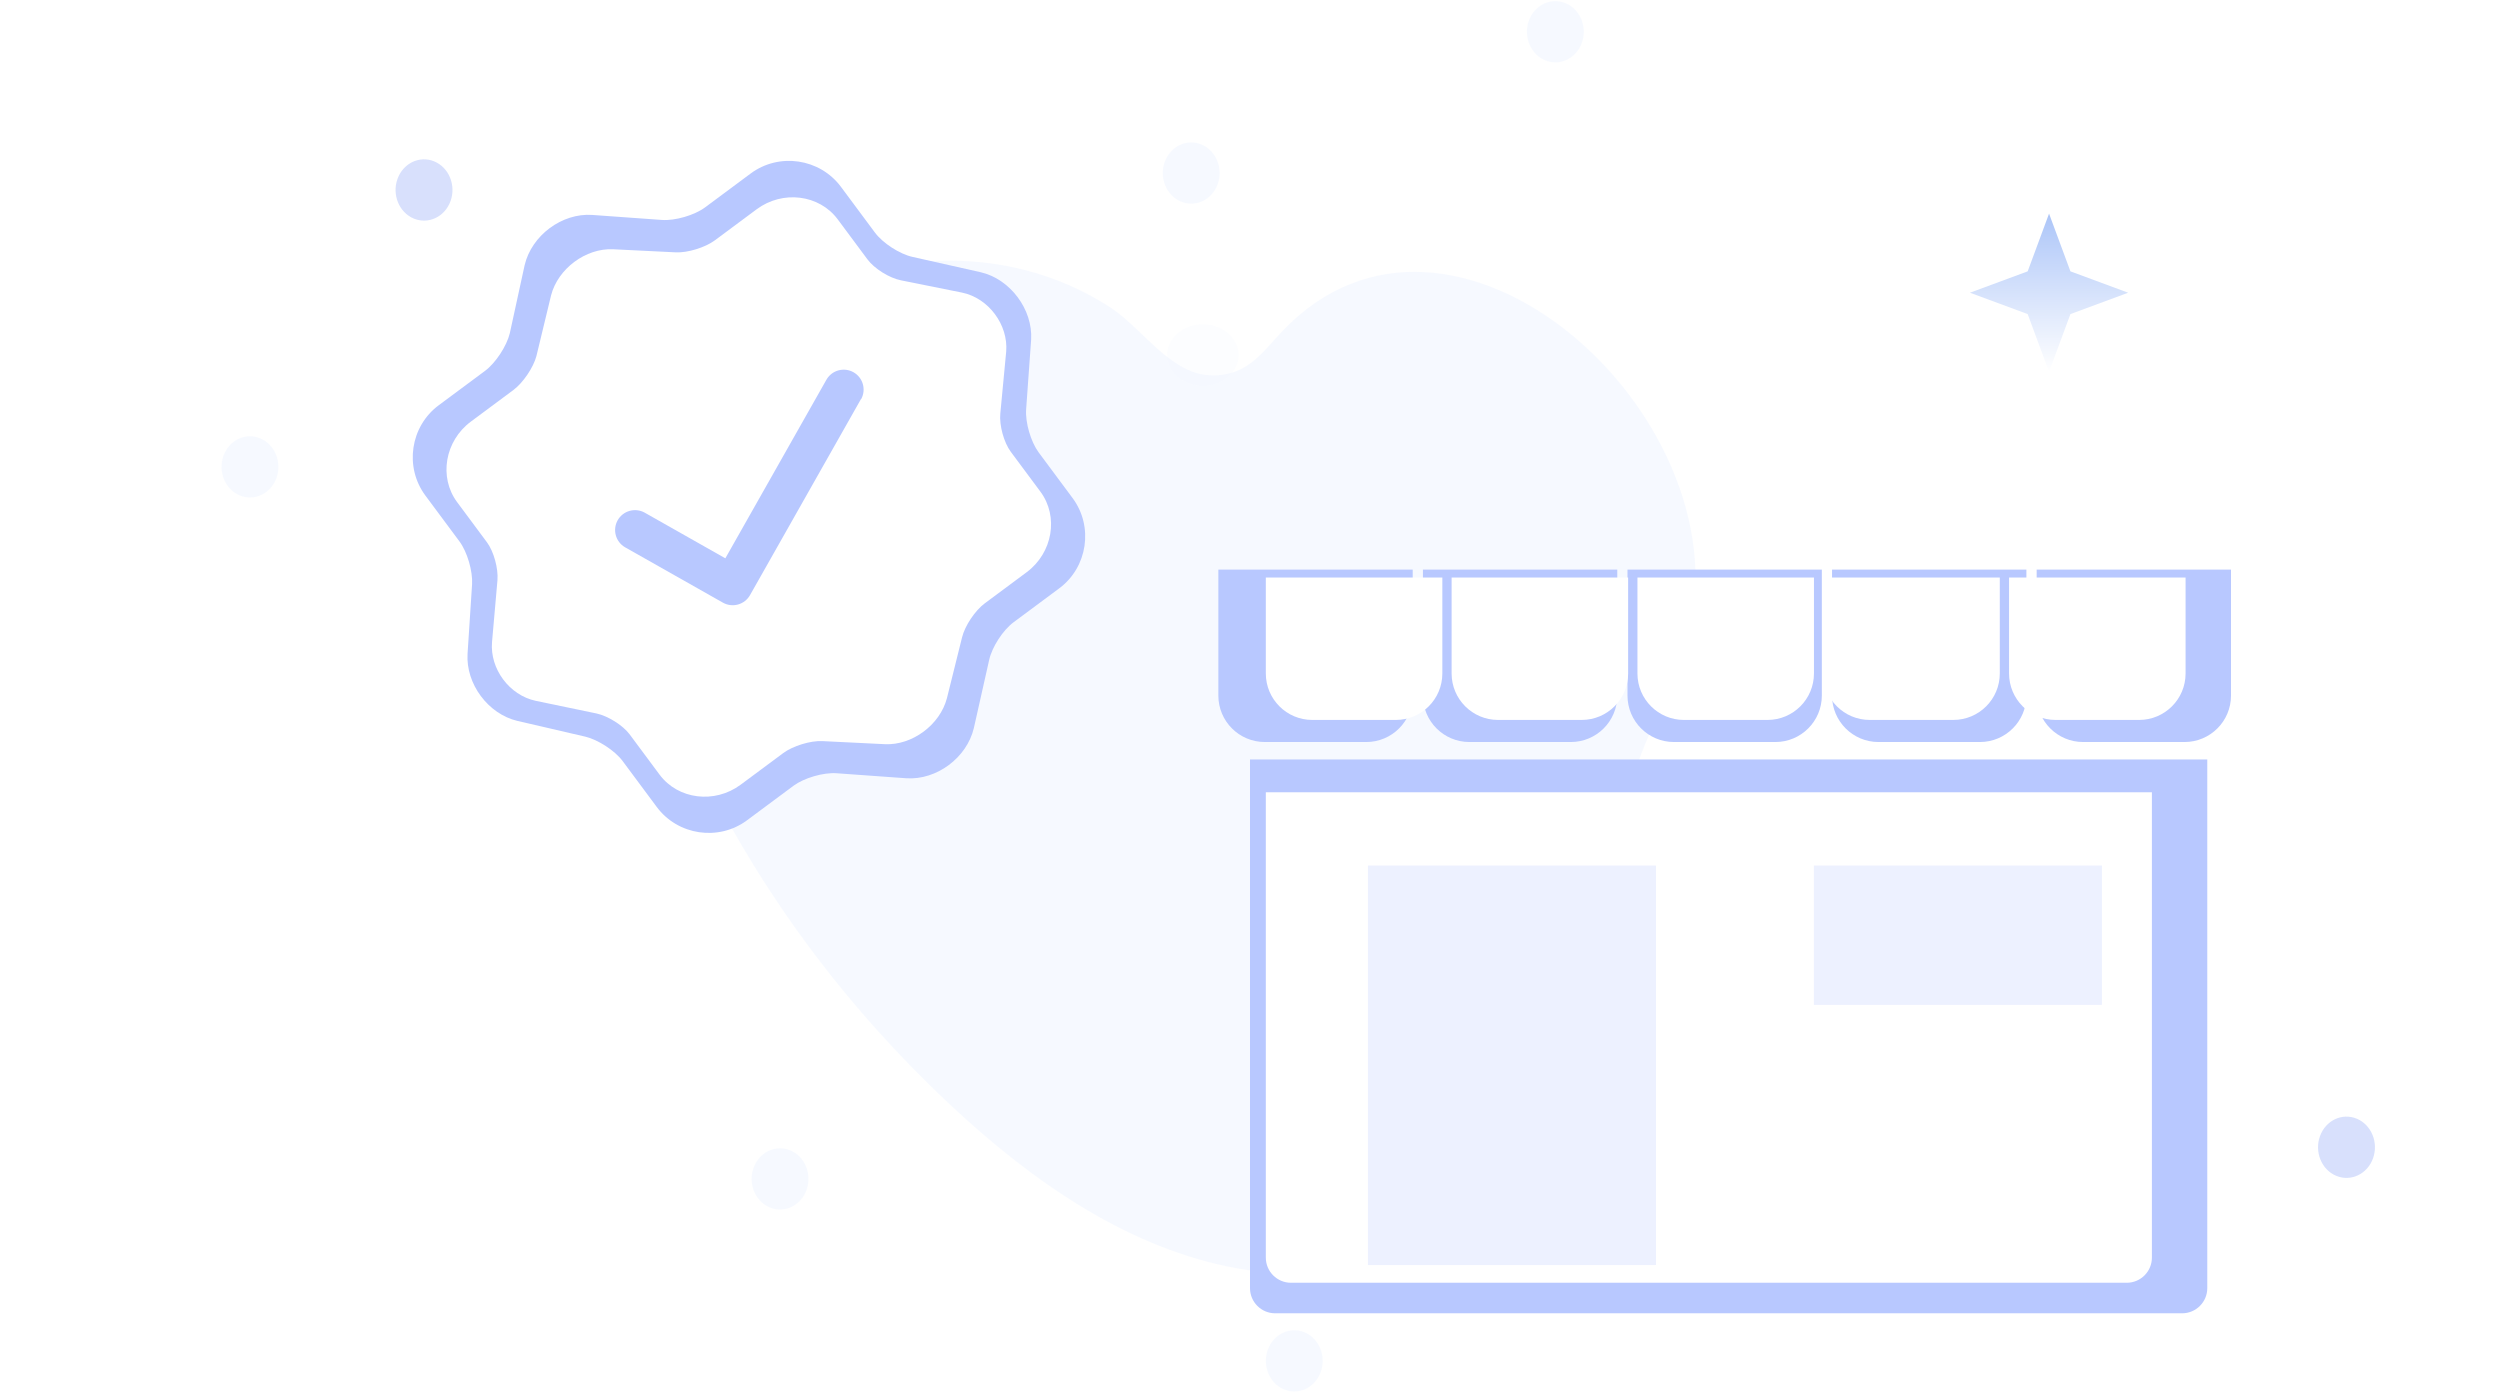
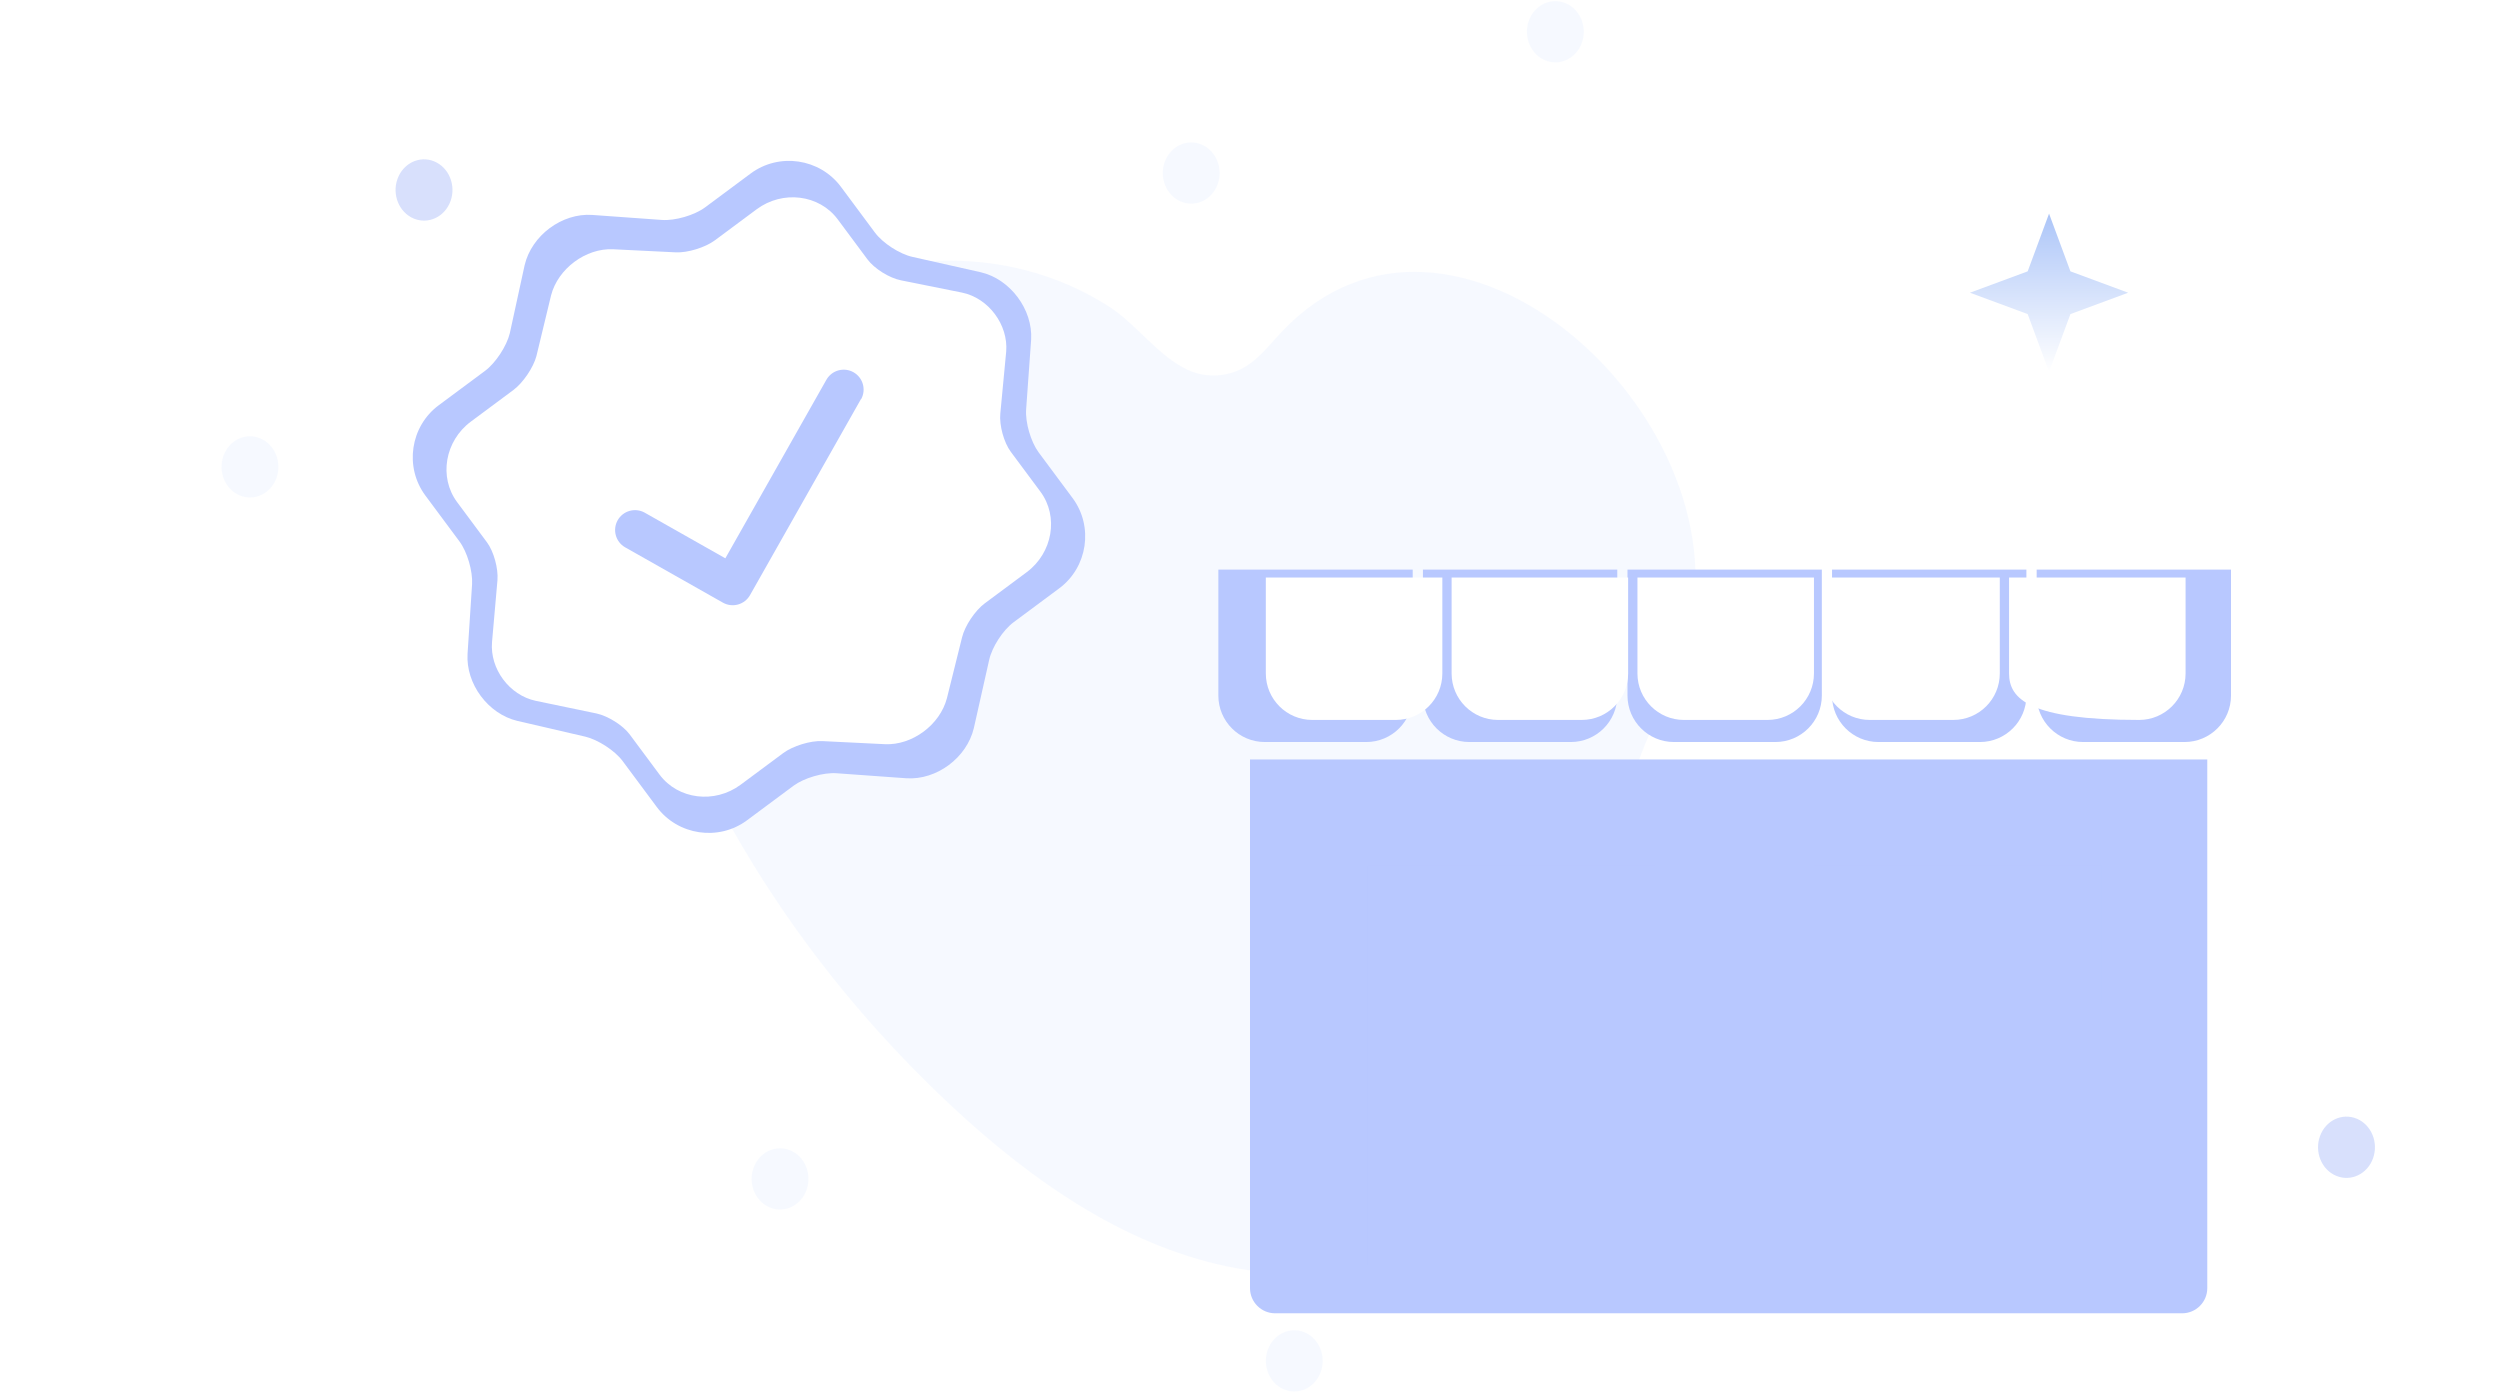
<svg xmlns="http://www.w3.org/2000/svg" width="316" height="176" viewBox="0 0 316 176" fill="none">
  <rect width="316" height="176" fill="white" />
  <g opacity="0.16">
-     <path d="M156.253 46.27C155.353 48.265 152.739 49.256 150.414 48.485C148.089 47.713 146.933 45.471 147.833 43.476C148.732 41.481 151.346 40.49 153.671 41.262C155.997 42.034 157.152 44.276 156.253 46.27Z" fill="#6597FF" fill-opacity="0.13" />
    <path d="M189.144 151.087C196.096 145.025 201.835 135.794 203.484 126.194C205.195 116.235 203.573 106.323 207.029 96.471C209.005 90.838 212.138 85.678 213.536 79.847C220.142 52.294 183.565 19.325 162.112 41.825C160.642 43.367 159.33 45.142 157.559 46.259C155.353 47.651 152.533 47.845 150.18 46.769C146.386 45.033 143.683 40.975 140.112 38.7C136.879 36.64 133.374 35.128 129.726 34.175C122.484 32.284 114.758 32.608 107.631 34.911C93.394 39.511 82.36 52.224 81.372 68.577C80.788 78.255 84.07 87.732 88.179 96.358C96.04 112.856 107.112 127.486 120.098 139.644C130.592 149.468 142.788 157.907 156.497 160.343C168.617 162.495 180.342 158.76 189.144 151.087Z" fill="#6597FF" fill-opacity="0.35" />
    <path d="M153.922 23.27C153.206 25.265 151.124 26.256 149.272 25.485C147.42 24.713 146.499 22.471 147.216 20.476C147.932 18.482 150.014 17.49 151.866 18.262C153.719 19.034 154.639 21.276 153.922 23.27Z" fill="#6597FF" fill-opacity="0.35" />
    <path d="M101.95 150.411C101.233 152.406 99.151 153.397 97.299 152.625C95.447 151.854 94.527 149.611 95.243 147.617C95.96 145.622 98.042 144.631 99.894 145.402C101.746 146.174 102.666 148.417 101.95 150.411Z" fill="#6597FF" fill-opacity="0.35" />
    <path d="M34.95 60.411C34.233 62.406 32.151 63.397 30.299 62.625C28.447 61.854 27.527 59.611 28.243 57.617C28.96 55.622 31.042 54.631 32.894 55.403C34.746 56.174 35.666 58.417 34.95 60.411Z" fill="#6597FF" fill-opacity="0.35" />
    <path d="M299.95 146.411C299.233 148.406 297.151 149.397 295.299 148.625C293.447 147.854 292.527 145.611 293.243 143.617C293.96 141.622 296.042 140.631 297.894 141.402C299.746 142.174 300.666 144.417 299.95 146.411Z" fill="#0439EF" />
    <path d="M56.95 25.411C56.233 27.406 54.151 28.397 52.299 27.625C50.447 26.854 49.527 24.611 50.243 22.617C50.96 20.622 53.042 19.631 54.894 20.402C56.746 21.174 57.666 23.417 56.95 25.411Z" fill="#0439EF" />
    <path d="M199.95 5.411C199.233 7.406 197.151 8.397 195.299 7.625C193.447 6.854 192.527 4.611 193.243 2.617C193.96 0.622 196.042 -0.369 197.894 0.402C199.746 1.174 200.666 3.417 199.95 5.411Z" fill="#6597FF" fill-opacity="0.35" />
    <path d="M166.95 173.411C166.233 175.406 164.151 176.397 162.299 175.625C160.447 174.854 159.527 172.611 160.243 170.617C160.96 168.622 163.042 167.631 164.894 168.402C166.746 169.174 167.666 171.417 166.95 173.411Z" fill="#6597FF" fill-opacity="0.35" />
  </g>
  <path d="M158 96H279V162.82C279 164.576 277.576 166 275.82 166H161.18C159.424 166 158 164.576 158 162.82V96Z" fill="#B8C8FF" />
  <path d="M154 72H178.565V87.92C178.565 91.163 175.937 93.792 172.694 93.792H159.871C156.629 93.792 154 91.163 154 87.92V72Z" fill="#B8C8FF" />
  <path d="M179.859 72H204.425V87.92C204.425 91.163 201.796 93.792 198.553 93.792H185.731C182.488 93.792 179.859 91.163 179.859 87.92V72Z" fill="#B8C8FF" />
  <path d="M205.715 72H230.28V87.92C230.28 91.163 227.651 93.792 224.409 93.792H211.586C208.344 93.792 205.715 91.163 205.715 87.92V72Z" fill="#B8C8FF" />
  <path d="M231.57 72H256.136V87.92C256.136 91.163 253.507 93.792 250.264 93.792H237.442C234.199 93.792 231.57 91.163 231.57 87.92V72Z" fill="#B8C8FF" />
  <path d="M257.434 72H281.999V87.92C281.999 91.163 279.37 93.792 276.127 93.792H263.305C260.062 93.792 257.434 91.163 257.434 87.92V72Z" fill="#B8C8FF" />
-   <path d="M160 100.141H272V158.961C272 160.717 270.576 162.141 268.82 162.141H163.18C161.424 162.141 160 160.717 160 158.961V100.141Z" fill="white" />
  <path d="M160 73H182.312V85.129C182.312 88.371 179.683 91 176.44 91H165.872C162.629 91 160 88.371 160 85.129V73Z" fill="white" />
  <path d="M183.484 73H205.796V85.129C205.796 88.371 203.167 91 199.925 91H189.356C186.113 91 183.484 88.371 183.484 85.129V73Z" fill="white" />
  <path d="M206.973 73H229.284V85.129C229.284 88.371 226.656 91 223.413 91H212.844C209.601 91 206.973 88.371 206.973 85.129V73Z" fill="white" />
  <path d="M230.461 73H252.773V85.129C252.773 88.371 250.144 91 246.901 91H236.332C233.09 91 230.461 88.371 230.461 85.129V73Z" fill="white" />
-   <path d="M253.945 73H276.257V85.129C276.257 88.371 273.628 91 270.385 91H259.817C256.574 91 253.945 88.371 253.945 85.129V73Z" fill="white" />
+   <path d="M253.945 73H276.257V85.129C276.257 88.371 273.628 91 270.385 91C256.574 91 253.945 88.371 253.945 85.129V73Z" fill="white" />
  <rect opacity="0.25" x="172.914" y="109.406" width="36.403" height="50.495" fill="#B8C8FF" />
  <rect opacity="0.25" x="229.277" y="109.406" width="36.403" height="17.614" fill="#B8C8FF" />
  <path d="M123.95 34.408L115.352 32.475C113.714 32.112 111.589 30.742 110.581 29.384L106.296 23.616C103.623 20.02 98.478 19.261 94.882 21.933L89.113 26.218C87.79 27.201 85.326 27.926 83.653 27.8L74.864 27.168C71.035 26.905 67.201 29.754 66.313 33.521L64.439 42.127C64.052 43.732 62.647 45.881 61.324 46.864L55.453 51.225C51.857 53.897 51.098 59.043 53.77 62.639L58.081 68.442C59.064 69.765 59.763 72.194 59.671 73.843L59.099 82.641C58.87 86.444 61.693 90.244 65.401 91.124L73.99 93.115C75.594 93.503 77.718 94.874 78.701 96.197L83.012 101.999C85.684 105.596 90.829 106.355 94.426 103.683L100.296 99.322C101.619 98.339 104.083 97.614 105.756 97.74L114.546 98.372C118.374 98.634 122.209 95.786 123.097 92.019L125.029 83.422C125.392 81.783 126.763 79.659 128.12 78.65L133.888 74.365C137.485 71.693 138.244 66.548 135.572 62.951L131.286 57.183C130.303 55.859 129.579 53.396 129.705 51.723L130.336 42.933C130.565 39.13 127.691 35.262 123.95 34.408Z" fill="#B8C8FF" />
  <path d="M121.592 36.983L113.881 35.432C112.411 35.142 110.523 33.965 109.641 32.777L105.891 27.73C103.553 24.583 98.93 24.009 95.636 26.456L90.353 30.382C89.141 31.282 86.906 31.975 85.4 31.896L77.49 31.506C74.044 31.348 70.533 33.957 69.658 37.325L67.801 45.017C67.42 46.452 66.111 48.392 64.899 49.292L59.523 53.286C56.228 55.734 55.444 60.326 57.782 63.472L61.553 68.549C62.413 69.707 62.996 71.854 62.88 73.322L62.192 81.16C61.911 84.547 64.382 87.873 67.706 88.582L75.409 90.185C76.847 90.499 78.735 91.676 79.595 92.834L83.367 97.911C85.705 101.058 90.328 101.632 93.622 99.184L98.999 95.19C100.211 94.289 102.445 93.597 103.951 93.676L111.861 94.065C115.307 94.224 118.819 91.615 119.693 88.247L121.604 80.561C121.963 79.096 123.24 77.18 124.483 76.256L129.766 72.331C133.061 69.884 133.846 65.292 131.508 62.145L127.758 57.098C126.898 55.94 126.293 53.763 126.44 52.272L127.182 44.441C127.462 41.054 124.948 37.669 121.592 36.983Z" fill="white" />
  <path d="M108.855 50.444C109.17 49.864 109.245 49.184 109.063 48.55C108.881 47.916 108.458 47.378 107.884 47.053C107.309 46.728 106.631 46.642 105.994 46.812C105.356 46.983 104.812 47.397 104.477 47.966L91.684 70.569L81.466 64.786C80.886 64.471 80.206 64.397 79.572 64.579C78.938 64.76 78.4 65.184 78.075 65.758C77.75 66.332 77.664 67.011 77.835 67.648C78.005 68.285 78.419 68.83 78.988 69.165L91.373 76.174C91.954 76.503 92.641 76.587 93.284 76.409C93.927 76.231 94.473 75.805 94.802 75.224L108.821 50.453L108.855 50.444Z" fill="#B8C8FF" />
  <path d="M259 27L261.701 34.299L269 37L261.701 39.701L259 47L256.299 39.701L249 37L256.299 34.299L259 27Z" fill="url(#paint0_linear_4822_53408)" />
  <defs>
    <linearGradient id="paint0_linear_4822_53408" x1="259" y1="27" x2="259" y2="47" gradientUnits="userSpaceOnUse">
      <stop stop-color="#ACC5F8" />
      <stop offset="1" stop-color="white" />
    </linearGradient>
  </defs>
</svg>